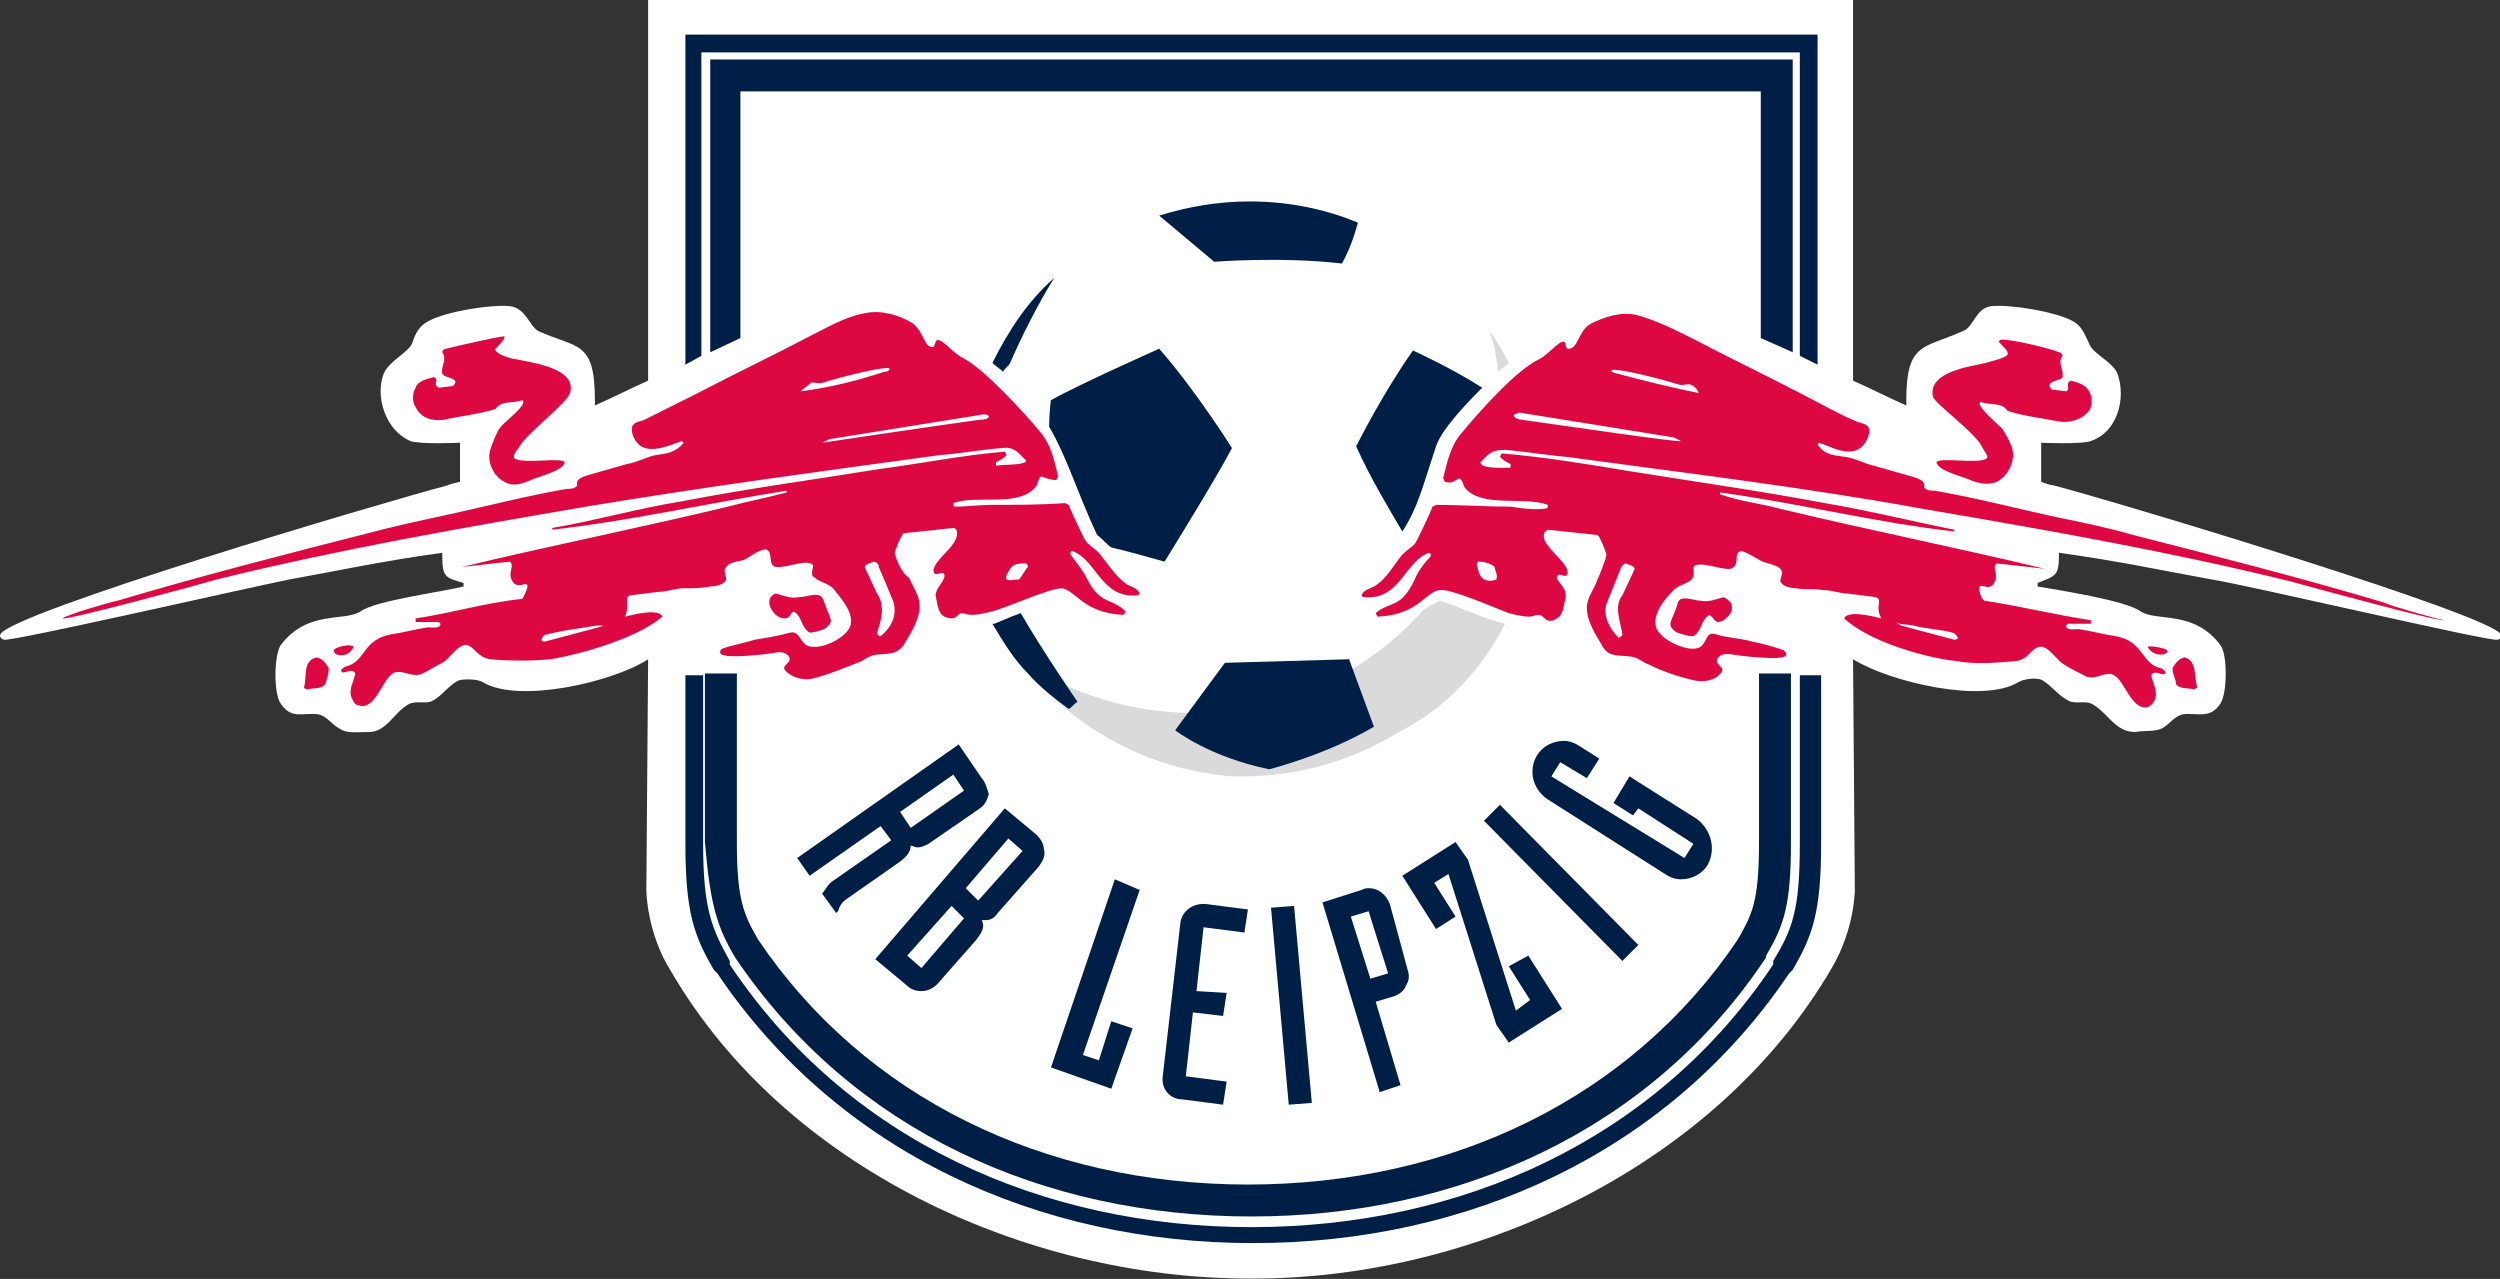
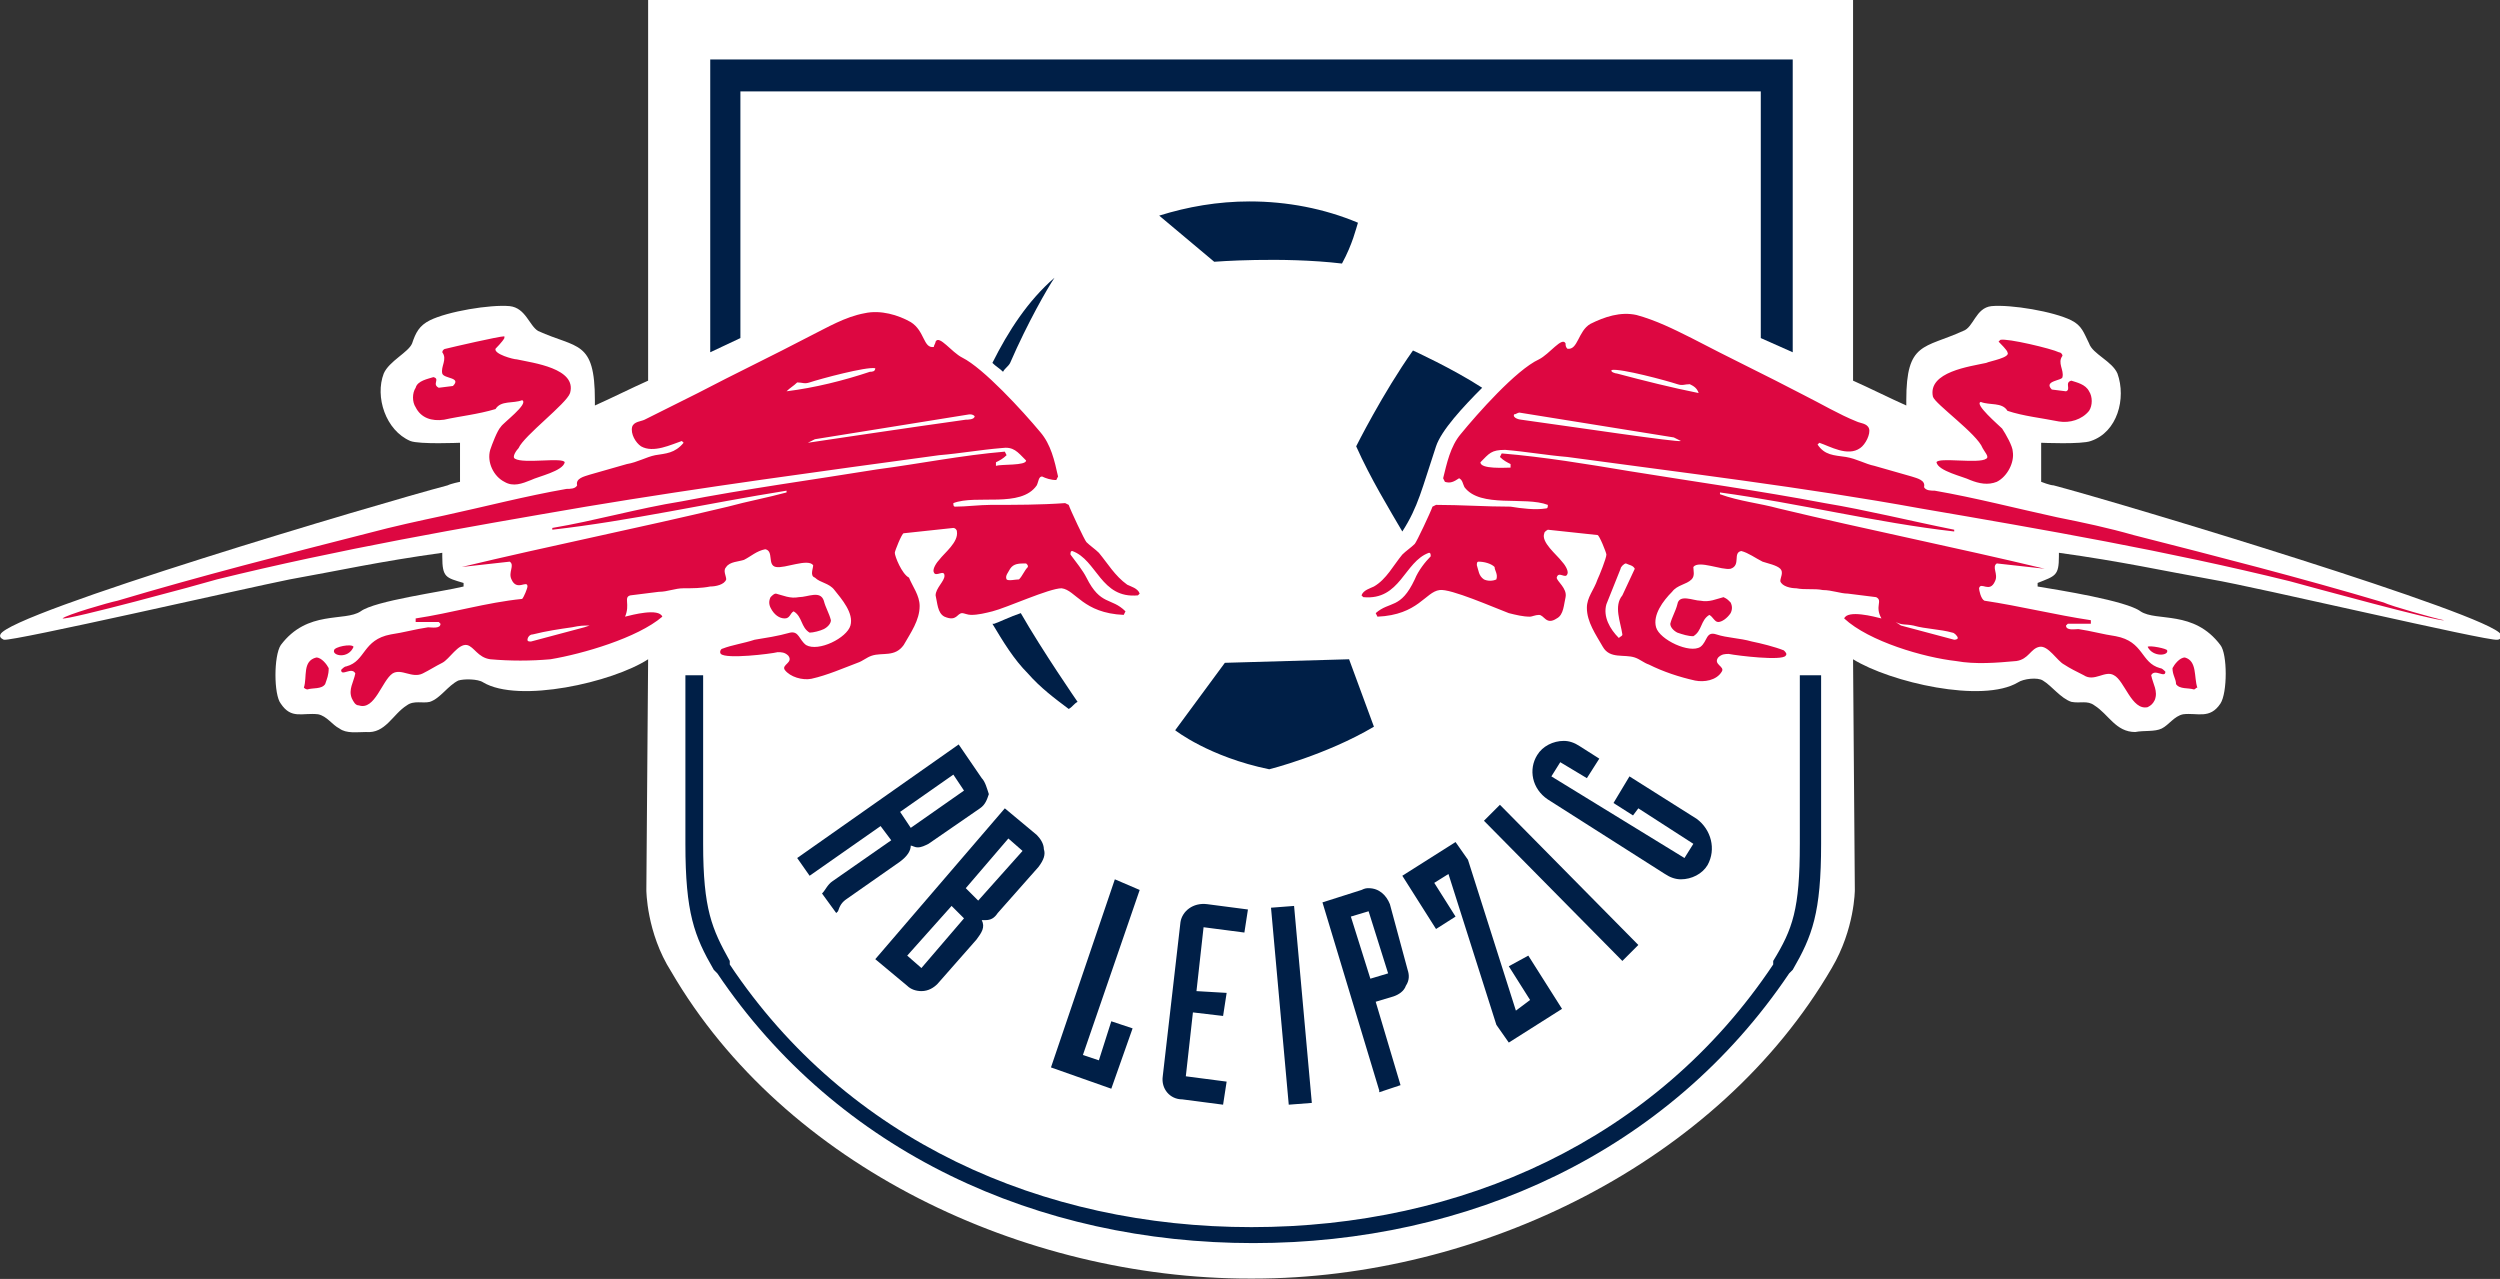
<svg xmlns="http://www.w3.org/2000/svg" version="1.1" id="svg2" viewBox="0 0 350 179.05">
  <rect x="0" y="0" width="350" height="179.05" fill="#333333" stroke="none" />
  <defs id="defs4">
    <clipPath clipPathUnits="userSpaceOnUse" id="clipPath3350">
      <path d="M 0,512 512,512 512,0 0,0 0,512 Z" id="path3352" />
    </clipPath>
  </defs>
  <g transform="translate(-149.251,-91.694)" id="layer1">
    <g id="g3344" transform="matrix(0.753,0,0,-0.753,131.566,373.902)">
      <g id="g3346">
        <g id="g3348" clip-path="url(#clipPath3350)">
          <g id="g3354" transform="translate(368.012,374.94)">
            <path d="m 0,0 0,-70.935 c 2.969,-1.32 6.929,-3.3 9.898,-4.619 l 0,0.989 c 0,10.888 3.299,9.568 10.558,12.868 1.979,0.66 2.309,4.289 5.279,4.619 3.629,0.33 11.547,-0.99 14.847,-2.64 1.979,-0.989 2.309,-2.309 3.299,-4.289 0.66,-1.979 4.289,-3.299 5.279,-5.609 1.65,-4.619 0,-10.887 -4.949,-12.537 -1.65,-0.66 -9.238,-0.33 -9.238,-0.33 l 0,-5.279 0,-1.979 c 0,0 1.649,-0.66 2.309,-0.66 12.538,-3.3 81.493,-24.085 83.143,-27.715 0.33,-0.989 -0.66,-0.989 -0.66,-0.989 -1.649,-0.33 -45.2,9.898 -53.119,11.217 -9.238,1.65 -16.496,3.3 -28.374,4.949 l 0,-0.66 c 0,-3.629 -0.66,-3.629 -3.959,-4.949 l 0,-0.659 c 3.959,-0.66 16.497,-2.64 19.136,-4.62 2.969,-1.979 9.898,0.33 14.847,-6.268 1.32,-1.65 1.32,-8.908 0,-10.888 -1.98,-2.969 -4.289,-1.65 -6.929,-1.98 -1.649,-0.33 -2.639,-1.979 -3.959,-2.639 -1.32,-0.66 -3.299,-0.33 -4.949,-0.66 -3.629,0 -4.949,3.299 -7.588,4.949 -1.32,0.99 -2.64,0.33 -4.289,0.66 -1.98,0.66 -3.63,2.969 -5.279,3.959 -0.99,0.66 -3.63,0.33 -4.619,-0.33 -6.599,-3.959 -23.755,0 -30.684,4.289 l 0.33,-42.891 c 0,0 0,-7.258 -4.289,-14.517 -21.116,-36.292 -65.657,-57.738 -107.558,-57.738 l -0.66,0 c -41.901,0 -86.442,20.786 -107.558,57.078 -4.619,7.259 -4.619,15.177 -4.619,15.177 l 0.33,42.891 c -6.599,-4.289 -24.085,-8.248 -30.684,-4.289 -0.989,0.66 -3.629,0.66 -4.619,0.33 -1.979,-0.99 -3.299,-3.299 -5.279,-3.959 -1.319,-0.33 -2.969,0.33 -4.289,-0.66 -2.639,-1.65 -3.959,-5.279 -7.588,-4.949 -1.65,0 -3.629,-0.33 -4.949,0.66 -1.32,0.66 -2.31,2.309 -3.959,2.639 -2.97,0.33 -4.949,-0.989 -6.929,1.98 -1.32,1.65 -1.32,8.908 0,10.888 4.949,6.598 11.878,4.289 14.847,6.268 2.64,1.98 15.177,3.63 19.136,4.62 l 0,0.659 c -3.299,0.99 -3.959,0.99 -3.959,4.949 l 0,0.66 c -11.878,-1.649 -19.136,-3.299 -28.374,-4.949 -8.248,-1.649 -51.47,-11.547 -53.119,-11.217 0,0 -0.99,0.329 -0.66,0.989 1.65,3.96 70.605,24.415 83.143,27.715 0.66,0.33 2.309,0.66 2.309,0.66 l 0,1.979 0,5.279 c 0,0 -7.588,-0.33 -9.238,0.33 -4.619,1.98 -6.598,8.248 -4.949,12.537 0.99,2.31 4.619,3.96 5.279,5.609 0.66,1.98 1.32,3.3 3.299,4.289 3.3,1.65 11.218,2.97 14.847,2.64 2.97,-0.33 3.63,-3.629 5.279,-4.619 7.259,-3.3 10.558,-1.65 10.558,-12.868 l 0,-0.989 c 2.97,1.319 6.929,3.299 9.898,4.619 L -224.024,0 0,0 Z" style="fill:#ffffff;fill-opacity:1;fill-rule:nonzero;stroke:none" id="path3356" />
          </g>
          <g id="g3358" transform="translate(304.005,195.127)">
            <path d="m 0,0 3.959,-6.269 -2.639,-1.979 -8.908,28.044 -2.31,3.299 -9.898,-6.268 6.269,-9.898 3.629,2.309 -3.959,6.269 2.639,1.649 8.909,-28.044 L 0,-14.187 9.898,-7.918 3.629,1.98 0,0 Z m 34.973,27.384 -12.538,7.919 -2.969,-4.949 3.629,-2.31 0.99,1.32 10.228,-6.599 -1.65,-2.639 -24.745,15.177 1.65,2.639 4.949,-2.969 2.31,3.629 -3.63,2.31 c -0.99,0.659 -1.979,0.989 -2.969,0.989 -1.98,0 -3.959,-0.989 -4.949,-2.639 -1.65,-2.64 -0.99,-6.269 1.98,-8.248 L 29.034,17.156 c 0.99,-0.659 1.98,-0.989 2.969,-0.989 1.98,0 3.96,0.989 4.949,2.639 1.65,2.97 0.66,6.599 -1.979,8.578 m -60.708,-29.694 -3.629,11.548 3.299,0.99 3.63,-11.548 -3.3,-0.99 z m 3.63,13.858 c -0.66,1.649 -1.98,2.969 -3.96,2.969 -0.33,0 -0.659,0 -1.319,-0.33 l -7.259,-2.309 10.558,-34.973 0,-0.33 3.959,1.32 -4.619,15.506 3.299,0.99 c 0.99,0.33 1.98,0.99 2.31,1.98 0.66,0.99 0.66,1.979 0.33,2.969 l -3.299,12.208 z M -1.65,30.024 -4.619,27.054 21.116,0.99 24.085,3.959 -1.65,30.024 Z m -59.387,-21.776 -3.3,-28.704 c -0.33,-2.309 1.32,-4.289 3.629,-4.289 l 7.589,-0.99 0.66,4.289 -7.589,0.99 1.32,11.878 5.609,-0.66 0.66,4.289 -5.609,0.33 1.32,11.878 7.588,-0.99 0.66,4.289 -7.588,0.99 c -2.64,0.33 -4.62,-1.32 -4.949,-3.3 m -12.208,7.919 -11.877,-34.973 11.217,-3.959 3.959,11.217 -3.959,1.32 -2.309,-7.258 -2.97,0.989 10.558,30.684 -4.619,1.98 z m 29.034,-5.279 3.299,-36.623 4.29,0.33 -3.3,36.623 -4.289,-0.33 z" style="fill:#001f47;fill-opacity:1;fill-rule:nonzero;stroke:none" id="path3360" />
          </g>
          <g id="g3362" transform="translate(160.155,196.777)">
-             <path d="m 0,0 0,0 c 21.776,-32.333 57.408,-48.17 96.01,-48.17 38.272,0 74.235,15.837 95.681,48.17 l 0,0.33 c 3.299,5.609 4.619,9.238 4.619,21.116 l 0,31.343 -5.939,0 0,-31.343 c 0,-11.218 -1.32,-13.528 -3.959,-18.147 -19.796,-29.364 -53.119,-45.53 -91.062,-45.53 -37.942,0 -71.265,16.166 -91.061,45.53 C 1.65,7.918 0.33,10.558 0.33,21.446 l 0,31.343 -5.939,0 0,-31.343 C -4.619,9.568 -3.299,5.609 0,0" style="fill:#001f47;fill-opacity:1;fill-rule:nonzero;stroke:none" id="path3364" />
-           </g>
+             </g>
          <g id="g3366" transform="translate(153.886,308.624)">
-             <path d="m 0,0 0,56.418 204.228,0 0,-56.418 3.299,-1.65 0,61.368 -210.496,0 0,-61.368 L 0,0 Z" style="fill:#001f47;fill-opacity:1;fill-rule:nonzero;stroke:none" id="path3368" />
-           </g>
+             </g>
          <g id="g3370" transform="translate(155.536,363.723)">
            <path d="m 0,0 0,-54.439 5.609,2.64 0,45.86 189.711,0 0,-45.86 5.939,-2.64 0,54.439 L 0,0 Z" style="fill:#001f47;fill-opacity:1;fill-rule:nonzero;stroke:none" id="path3372" />
          </g>
          <g id="g3374" transform="translate(358.114,249.236)">
            <path d="M 0,0 0,-31.344 C 0,-43.551 -1.32,-47.18 -4.949,-53.119 l 0,-0.33 0,-0.33 c -21.776,-32.663 -58.068,-48.83 -97,-48.83 -38.932,0 -75.225,16.167 -97,48.83 l 0,0.33 0,0.33 c -3.299,5.939 -4.949,9.568 -4.949,21.775 l 0,31.344 -3.299,0 0,-31.344 c 0,-12.867 1.649,-17.156 5.279,-23.425 l 0.329,-0.33 0.33,-0.33 c 22.436,-33.323 59.718,-50.149 99.64,-50.149 39.922,0 77.204,16.826 99.639,50.149 l 0.33,0.33 0.33,0.33 c 3.629,6.269 5.279,10.558 5.279,23.425 L 3.959,0 0,0 Z" style="fill:#001f47;fill-opacity:1;fill-rule:nonzero;stroke:none" id="path3376" />
          </g>
          <g id="g3378" transform="translate(255.835,337.328)">
            <path d="m 0,0 c 6.929,0 13.857,-1.32 20.126,-3.959 -0.33,-0.99 -0.99,-3.959 -2.97,-7.589 -11.217,1.32 -23.755,0.33 -23.755,0.33 l -10.228,8.579 C -11.548,-0.99 -5.939,0 0,0" style="fill:#001f47;fill-opacity:1;fill-rule:nonzero;stroke:none" id="path3380" />
          </g>
          <g id="g3382" transform="translate(303.345,258.804)">
-             <path d="m 0,0 c -4.289,0.99 -7.918,2.969 -12.207,4.289 -1.32,-0.66 -2.31,-1.32 -2.97,-1.65 -4.619,-5.278 -10.228,-9.568 -16.496,-12.867 -15.507,-8.248 -34.313,-8.248 -49.82,-1.32 -3.3,1.65 -6.599,3.3 -9.568,5.609 9.238,-12.537 23.755,-21.115 40.251,-22.435 l 1.65,0 0.33,0 c 10.558,0 20.456,2.969 29.034,8.248 C -11.218,-15.837 -4.619,-8.908 0,0 L 0.33,0 0,0 Z" style="fill:#dadada;fill-opacity:1;fill-rule:nonzero;stroke:none" id="path3384" />
-           </g>
+             </g>
          <g id="g3386" transform="translate(275.631,291.798)">
            <path d="m 0,0 c 2.639,-5.939 6.269,-11.878 8.578,-15.837 2.97,4.619 3.629,7.919 6.269,15.837 0.99,2.969 4.949,7.259 8.578,10.888 -5.609,3.629 -12.867,6.928 -12.867,6.928 C 4.949,9.898 0,0 0,0" style="fill:#001f47;fill-opacity:1;fill-rule:nonzero;stroke:none" id="path3388" />
          </g>
          <g id="g3390" transform="translate(219.542,323.141)">
            <path d="m 0,0 c -4.949,-4.289 -8.578,-9.898 -11.548,-15.837 0.66,-0.66 1.32,-0.99 1.98,-1.649 0.33,0.659 0.99,0.989 1.32,1.649 C -4.949,-8.248 -1.32,-1.98 0,0" style="fill:#001f47;fill-opacity:1;fill-rule:nonzero;stroke:none" id="path3392" />
          </g>
          <g id="g3394" transform="translate(252.536,291.468)">
-             <path d="m 0,0 c 0,0 -6.599,10.558 -13.527,18.476 0,0 -14.847,-6.598 -20.126,-9.568 0,0 -0.33,-1.979 -0.33,-4.949 3.299,-5.609 4.949,-11.547 8.908,-20.126 0.99,-0.66 1.65,-1.649 2.64,-2.309 2.969,-0.66 6.268,-1.65 9.898,-2.64 0,0 9.238,14.847 12.537,21.116" style="fill:#001f47;fill-opacity:1;fill-rule:nonzero;stroke:none" id="path3396" />
-           </g>
+             </g>
          <g id="g3398" transform="translate(251.216,251.546)">
            <path d="m 0,0 23.095,0.66 4.619,-12.538 c -8.908,-5.278 -19.466,-7.918 -19.466,-7.918 -11.217,2.31 -17.486,7.259 -17.486,7.259 L 0,0 Z" style="fill:#001f47;fill-opacity:1;fill-rule:nonzero;stroke:none" id="path3400" />
          </g>
          <g id="g3402" transform="translate(213.274,260.784)">
            <path d="m 0,0 c -1.98,-0.66 -3.959,-1.65 -4.949,-1.98 l -0.33,0 c 1.98,-3.299 3.959,-6.598 6.599,-9.238 2.309,-2.639 4.949,-4.619 7.588,-6.598 0.66,0.33 0.99,0.989 1.65,1.319 0,0 -6.599,9.568 -10.558,16.497" style="fill:#001f47;fill-opacity:1;fill-rule:nonzero;stroke:none" id="path3404" />
          </g>
          <g id="g3406" transform="translate(212.944,267.053)">
-             <path d="M 0,0 C -0.66,0 -1.98,-0.33 -2.31,0 -2.639,0.66 -1.98,1.32 -1.65,1.98 -0.99,2.969 0,2.969 1.32,2.969 1.65,2.639 1.65,2.639 1.65,2.31 0.99,1.65 0.66,0.66 0,0 m -25.735,-10.558 c -0.33,0 -0.66,0.33 -0.66,0.66 0.66,1.98 1.65,4.949 0,7.259 l -2.309,4.949 c 0.33,0.659 0.99,0.659 1.65,0.989 0.329,0 0.989,-0.33 0.989,-0.989 l 2.64,-6.269 c 0.99,-2.97 -0.66,-5.279 -2.31,-6.599 m -52.459,1.65 -9.898,-2.64 c -0.33,0 -0.66,0 -0.66,0.33 0,0.33 0.33,0.99 0.99,0.99 2.64,0.66 4.949,0.99 7.259,1.32 1.649,0.33 1.979,0.33 3.299,0.33 l -0.99,-0.33 z m 70.935,38.602 c -9.568,-1.32 -29.363,-4.289 -29.363,-4.289 l 1.319,0.66 28.704,4.619 c 0.33,0 0.66,0 0.99,-0.33 0,-0.66 -1.32,-0.66 -1.65,-0.66 m -33.323,5.279 c 0.66,0.66 1.32,0.99 1.98,1.649 0.99,0 1.32,-0.329 2.309,0 1.98,0.66 10.558,2.97 12.208,2.64 0,-0.66 -0.66,-0.66 -0.99,-0.66 -4.949,-1.65 -10.228,-2.969 -15.507,-3.629 M 20.126,-0.99 c -2.31,1.65 -3.629,3.959 -5.279,5.939 -0.66,0.66 -1.65,1.32 -2.31,1.98 -0.33,0.33 -2.969,5.938 -3.299,6.928 l -0.66,0.33 c -4.619,-0.33 -9.238,-0.33 -13.857,-0.33 -1.98,0 -4.619,-0.33 -6.599,-0.33 -0.329,0 -0.329,0.33 -0.329,0.66 4.289,1.65 12.537,-0.99 15.506,3.299 0.33,0.66 0.33,1.65 0.99,1.65 0.66,-0.33 1.65,-0.66 2.64,-0.66 l 0.329,0.66 c -0.659,2.969 -1.319,5.939 -3.299,8.248 -3.299,3.96 -10.558,11.878 -14.517,13.858 -1.979,0.989 -4.289,4.289 -4.949,2.969 0,-0.33 -0.33,-0.66 -0.33,-0.99 -1.979,-0.33 -1.649,2.97 -4.289,4.619 -2.309,1.32 -5.609,2.31 -8.578,1.65 -3.629,-0.66 -6.929,-2.64 -10.228,-4.289 -6.929,-3.63 -13.857,-6.929 -20.786,-10.558 -3.299,-1.65 -6.598,-3.299 -9.898,-4.949 -0.66,-0.33 -1.979,-0.33 -2.309,-1.32 -0.33,-1.32 0.66,-2.969 1.649,-3.629 2.31,-1.32 5.609,0.33 7.589,0.99 l 0.33,-0.33 c -1.65,-1.98 -3.299,-1.98 -5.279,-2.31 -1.65,-0.33 -3.299,-1.319 -5.279,-1.649 -2.31,-0.66 -4.619,-1.32 -6.929,-1.98 -0.989,-0.33 -2.639,-0.66 -2.309,-1.98 -0.33,-0.659 -1.32,-0.659 -1.98,-0.659 -7.588,-1.32 -15.177,-3.3 -22.765,-4.949 -4.619,-0.99 -9.238,-1.98 -14.187,-3.3 -15.507,-3.959 -31.014,-7.918 -46.52,-12.537 -1.65,-0.33 -9.569,-2.64 -10.228,-3.299 0.989,-0.33 25.404,6.268 28.704,7.258 22.765,5.609 45.53,9.568 68.626,13.527 21.775,3.629 43.881,6.599 65.656,9.568 3.959,0.33 7.589,0.99 11.548,1.32 2.309,0.33 2.969,-0.66 4.619,-2.31 0,-0.989 -4.619,-0.659 -5.609,-0.989 l 0,0.66 c 0.66,0.329 1.32,0.659 1.979,1.319 l -0.329,0.66 c -7.919,-0.66 -16.167,-2.309 -23.756,-3.299 -12.207,-1.98 -24.415,-3.629 -36.292,-5.939 -8.248,-1.32 -16.167,-3.629 -24.085,-4.949 l 0,-0.33 c 14.517,1.65 29.034,4.949 43.551,7.259 l 0,-0.33 c -3.629,-0.99 -7.259,-1.65 -10.888,-2.64 -16.496,-3.959 -32.993,-7.258 -49.49,-11.217 2.97,0.329 5.939,0.659 8.909,0.989 0.989,-0.659 -0.33,-1.979 0.329,-3.299 0.99,-2.309 2.97,0 2.97,-1.32 0,-0.33 -0.66,-1.979 -0.99,-2.309 -6.599,-0.66 -13.197,-2.64 -19.796,-3.629 l 0,-0.66 4.289,0 0.33,-0.33 c 0,-0.99 -1.649,-0.66 -2.309,-0.66 -2.31,-0.33 -4.619,-0.99 -6.929,-1.32 -5.279,-0.99 -4.619,-4.949 -8.248,-5.939 -0.33,0 -0.66,-0.33 -0.99,-0.659 0,-1.32 1.98,0.659 2.639,-0.66 -0.33,-1.65 -1.319,-2.97 -0.659,-4.619 0.329,-0.66 0.659,-1.32 1.319,-1.32 2.97,-0.99 4.289,4.619 6.269,5.939 1.65,0.99 3.629,-0.99 5.609,0 1.32,0.66 2.309,1.319 3.629,1.979 1.32,0.66 2.969,3.63 4.619,3.3 1.32,-0.33 1.98,-2.31 4.289,-2.64 3.63,-0.33 7.589,-0.33 11.218,0 5.939,0.99 16.167,3.959 20.786,7.919 -0.66,1.649 -5.609,0.329 -6.929,0 0.99,2.309 -0.33,3.629 0.99,3.959 l 5.279,0.66 c 1.649,0 2.969,0.659 4.619,0.659 1.65,0 3.299,0 4.949,0.33 0.99,0 2.639,0.33 2.969,1.32 0,0.66 -0.66,1.65 0,2.31 0.66,0.989 2.31,0.989 3.3,1.319 1.319,0.66 2.309,1.65 3.959,1.98 1.649,-0.33 0.33,-2.97 1.979,-3.299 1.65,-0.33 5.939,1.649 6.929,0.329 0,-0.659 -0.66,-1.979 0.33,-2.309 0.99,-0.99 2.639,-0.99 3.629,-2.31 1.32,-1.649 3.629,-4.289 2.969,-6.598 -0.659,-2.31 -5.938,-4.949 -8.248,-3.629 -1.32,0.989 -1.32,2.639 -2.969,2.309 -2.31,-0.66 -4.619,-0.99 -6.599,-1.32 -1.979,-0.659 -4.289,-0.989 -5.939,-1.649 -0.33,0 -0.66,-0.66 -0.33,-0.99 0.99,-0.99 9.239,0 10.558,0.33 0.66,0 1.32,0 1.98,-0.66 0.99,-1.32 -1.32,-1.65 -0.66,-2.639 0.99,-1.32 3.299,-1.98 4.949,-1.65 2.969,0.66 5.939,1.979 8.578,2.969 0.99,0.33 1.65,0.99 2.64,1.32 1.979,0.66 4.289,-0.33 5.938,1.98 1.32,2.309 2.97,4.619 2.97,7.258 0,1.98 -1.32,3.629 -1.98,5.279 -1.32,0.66 -2.639,3.959 -2.639,4.619 0,0.33 1.319,3.629 1.649,3.629 l 9.239,0.99 c 0.329,0 0.659,-0.33 0.659,-0.66 0.33,-1.979 -2.309,-3.959 -3.299,-5.279 -0.33,-0.33 -1.32,-1.649 -0.99,-2.309 0.33,-0.99 1.98,0.66 1.98,-0.66 0,-0.99 -1.65,-2.31 -1.65,-3.629 0.33,-1.32 0.33,-3.3 1.65,-3.959 2.309,-0.99 2.309,0.659 3.299,0.659 0.33,0 0.99,-0.33 1.65,-0.33 1.32,0 2.639,0.33 3.959,0.66 2.639,0.66 10.558,4.289 12.867,4.289 2.64,-0.33 3.96,-4.619 11.548,-4.949 l 0.33,0.66 c -2.64,2.64 -4.619,0.99 -7.259,6.269 -0.659,1.32 -1.979,2.969 -2.969,4.289 0,0.33 0,0.66 0.33,0.66 4.619,-1.65 5.279,-8.908 12.207,-8.248 l 0.33,0.33 c -0.33,0.989 -1.649,1.319 -2.309,1.649 m -63.677,-6.268 c 0.99,0 0.99,0.989 1.65,1.319 1.649,-0.99 1.319,-2.969 2.969,-3.959 0.66,0 1.98,0.33 2.639,0.66 0.66,0.33 1.32,0.99 1.32,1.65 -0.33,1.319 -0.99,2.309 -1.32,3.629 -0.659,1.979 -2.969,0.66 -4.619,0.66 -1.649,-0.33 -2.969,0.33 -4.289,0.66 -0.33,0 -0.66,-0.33 -0.989,-0.66 -0.33,-0.66 -0.33,-1.32 0,-1.98 0.659,-1.32 1.649,-1.979 2.639,-1.979 m 169.915,41.901 c -4.949,0.99 -10.228,2.309 -15.177,3.629 -0.33,0 -1.32,0.33 -0.99,0.66 1.65,0.33 10.228,-1.98 12.208,-2.639 0.99,-0.33 1.32,0 2.309,0 0.66,-0.33 1.32,-0.66 1.65,-1.65 M 93.371,29.694 c -0.33,0 -1.65,0.33 -1.32,0.99 0.33,0 0.66,0.33 0.99,0.33 l 28.704,-4.619 1.32,-0.66 c -0.33,-0.33 -20.126,2.639 -29.694,3.959 M 111.847,1.98 c 0,0.33 0.66,0.989 0.99,0.989 0.66,-0.33 1.32,-0.33 1.649,-0.989 l -2.309,-4.949 c -1.65,-1.98 -0.33,-4.949 0,-7.259 0,-0.33 -0.33,-0.33 -0.66,-0.66 -1.65,1.65 -2.969,3.959 -2.309,6.269 l 2.639,6.599 z m 54.439,-10.558 c 2.309,-0.66 4.949,-0.66 7.258,-1.32 0.33,0 0.99,-0.66 0.99,-0.99 0,-0.33 -0.66,-0.33 -0.66,-0.33 l -9.898,2.64 -0.99,0.66 c 1.32,-0.66 1.65,-0.33 3.3,-0.66 M 88.752,0 c -0.66,-0.33 -1.65,-0.33 -2.31,0 -0.99,0.66 -0.99,1.65 -1.32,2.639 0,0.33 0,0.66 0.33,0.66 0.99,0 2.31,-0.33 2.97,-0.989 0,-0.66 0.66,-1.32 0.33,-2.31 m 164.966,-4.289 c -15.507,4.619 -31.014,8.578 -46.521,12.537 -4.619,1.32 -9.238,2.31 -14.187,3.3 -7.588,1.649 -15.177,3.629 -22.765,4.949 -0.66,0 -1.65,0 -1.98,0.659 0.33,1.32 -1.319,1.65 -2.309,1.98 -2.31,0.66 -4.619,1.32 -6.929,1.98 -1.649,0.33 -3.299,1.319 -5.279,1.649 -2.309,0.33 -3.959,0.33 -5.279,2.31 l 0.33,0.33 c 1.98,-0.66 5.279,-2.64 7.589,-0.99 0.99,0.66 1.979,2.639 1.649,3.629 -0.329,0.99 -1.649,0.99 -2.309,1.32 -3.299,1.32 -6.599,3.299 -9.898,4.949 -6.929,3.629 -13.857,6.929 -20.786,10.558 -3.299,1.649 -6.598,3.299 -10.228,4.289 -2.969,0.66 -5.938,-0.33 -8.578,-1.65 -2.309,-1.32 -2.309,-4.949 -4.289,-4.619 -0.33,0.33 -0.33,0.66 -0.33,0.99 -0.66,1.32 -2.969,-1.98 -4.949,-2.969 C 92.381,38.932 85.122,30.684 82.153,27.054 80.174,24.745 79.514,21.446 78.854,18.806 l 0.33,-0.66 c 0.99,-0.33 1.649,0 2.639,0.66 0.66,-0.33 0.66,-0.99 0.99,-1.65 2.969,-3.959 11.218,-1.649 15.507,-3.299 0,-0.33 0,-0.66 -0.33,-0.66 -1.98,-0.33 -4.619,0 -6.599,0.33 -4.619,0 -9.238,0.33 -13.857,0.33 l -0.66,-0.33 c -0.33,-0.99 -2.969,-6.598 -3.299,-6.928 -0.66,-0.66 -1.65,-1.32 -2.31,-1.98 C 69.616,2.639 68.296,0 65.986,-1.32 65.327,-1.65 64.007,-1.98 63.677,-2.969 l 0.33,-0.33 c 6.928,-0.66 7.588,6.598 12.207,8.248 0.33,0 0.33,-0.33 0.33,-0.66 C 75.554,3.299 74.235,1.65 73.575,0 70.935,-5.609 68.956,-3.959 66.316,-6.269 l 0.33,-0.66 c 7.589,0.33 8.908,4.619 11.548,4.949 1.98,0.33 10.228,-3.299 12.867,-4.289 1.32,-0.33 2.64,-0.66 3.959,-0.66 0.33,0 0.99,0.33 1.65,0.33 0.99,0 1.32,-1.979 3.299,-0.66 1.32,0.66 1.32,2.64 1.65,3.96 0.33,1.649 -1.65,2.969 -1.65,3.629 0.33,1.32 1.65,-0.33 1.98,0.66 0.33,0.66 -0.66,1.979 -0.99,2.309 -0.99,1.32 -3.959,3.63 -3.299,5.279 0,0.33 0.66,0.66 0.66,0.66 l 9.238,-0.99 c 0.33,0 1.65,-3.299 1.65,-3.629 0,-0.66 -1.32,-3.959 -1.65,-4.619 -0.66,-1.98 -1.98,-3.299 -1.98,-5.279 0,-2.639 1.65,-4.949 2.97,-7.258 1.319,-2.31 3.959,-1.32 5.938,-1.98 0.99,-0.33 1.65,-0.99 2.64,-1.32 2.639,-1.32 5.609,-2.309 8.578,-2.969 1.65,-0.33 3.959,0 4.949,1.649 0.66,0.99 -1.65,1.32 -0.66,2.64 0.66,0.66 1.32,0.66 1.98,0.66 1.65,-0.33 9.898,-1.32 10.558,-0.33 0.33,0.33 0,0.66 -0.33,0.99 -1.65,0.66 -4.289,1.319 -5.939,1.649 -2.31,0.66 -4.619,0.66 -6.599,1.32 -1.979,0.66 -1.649,-1.32 -2.969,-2.309 -1.98,-1.32 -7.589,1.319 -8.248,3.629 -0.66,2.309 1.319,4.949 2.969,6.598 0.99,1.32 2.639,1.32 3.629,2.31 0.66,0.66 0.33,1.65 0.33,2.309 0.99,1.32 5.279,-0.659 6.929,-0.329 1.979,0.659 0.33,2.969 1.979,3.299 1.32,-0.33 2.64,-1.32 3.96,-1.98 0.989,-0.33 2.639,-0.66 3.299,-1.319 0.66,-0.66 0,-1.65 0,-2.31 0.33,-0.99 1.979,-1.32 2.969,-1.32 1.65,-0.33 3.3,0 4.949,-0.33 1.65,0 3.3,-0.659 4.619,-0.659 l 5.279,-0.66 c 1.32,-0.66 -0.33,-1.65 0.99,-3.96 -1.32,0.33 -6.269,1.65 -6.929,0 4.619,-4.289 14.847,-7.258 20.786,-7.918 3.629,-0.66 7.589,-0.33 11.218,0 2.309,0.33 2.639,2.31 4.289,2.64 1.65,0.33 3.299,-2.64 4.619,-3.3 0.99,-0.66 2.31,-1.319 3.629,-1.979 1.98,-1.32 3.959,0.989 5.609,0 1.98,-0.99 3.299,-6.599 6.269,-5.939 0.66,0.33 0.99,0.66 1.32,1.32 0.659,1.649 -0.33,2.969 -0.66,4.619 0.66,1.319 2.639,-0.66 2.639,0.66 -0.33,0.329 -0.66,0.659 -0.99,0.659 -3.629,0.99 -2.969,4.949 -8.248,5.939 -2.309,0.33 -4.619,0.99 -6.929,1.32 -0.659,0 -2.309,-0.33 -2.309,0.66 l 0.33,0.33 4.289,0 0,0.66 c -6.599,0.989 -13.197,2.639 -19.796,3.629 -0.66,0.33 -0.99,1.979 -0.99,2.309 0.33,1.32 1.98,-0.989 2.97,1.32 0.66,1.32 -0.66,2.64 0.33,3.299 2.969,-0.33 5.938,-0.659 8.908,-0.989 -16.497,3.959 -32.993,7.258 -49.49,11.217 -3.629,0.99 -7.259,1.32 -10.888,2.64 l 0,0.33 c 14.517,-1.98 29.034,-5.609 43.551,-7.259 l 0,0.33 c -8.248,1.65 -16.166,3.629 -24.085,4.949 -12.207,2.31 -24.085,3.959 -36.292,5.939 -7.919,1.32 -15.837,2.639 -23.755,3.299 l -0.33,-0.66 c 0.659,-0.66 1.319,-0.99 1.979,-1.319 l 0,-0.66 c -0.99,0 -5.609,-0.33 -5.609,0.989 1.65,1.65 1.98,2.31 4.619,2.31 3.96,-0.33 7.589,-0.99 11.548,-1.32 21.776,-2.969 43.881,-5.609 65.657,-9.568 23.095,-3.959 45.86,-7.918 68.625,-13.527 3.63,-0.99 27.715,-7.588 28.704,-7.259 -1.649,0.331 -9.898,2.64 -11.217,3.3 m -36.953,-10.228 c -0.989,0 -1.979,-1.32 -2.309,-1.98 0,-1.319 0.66,-1.979 0.66,-2.969 0.66,-0.99 2.309,-0.66 3.299,-0.99 0.33,0 0.33,0.33 0.66,0.33 -0.66,1.98 0,4.949 -2.31,5.609 m -6.928,1.98 c 0.99,-1.98 3.959,-1.65 3.629,-0.66 0,0.33 -3.299,0.99 -3.629,0.66 m -333.562,0 c -0.329,0.659 -3.629,0 -3.629,-0.66 -0.33,-0.99 2.64,-1.65 3.629,0.66 m 16.827,42.231 c 2.969,0.66 6.269,0.99 9.568,1.979 0.99,1.65 3.299,0.99 4.949,1.65 1.32,-0.66 -3.629,-4.289 -3.959,-4.949 -0.66,-0.66 -1.65,-3.299 -1.98,-4.289 -0.66,-2.309 0.66,-4.949 2.64,-5.939 1.649,-0.99 3.299,-0.33 4.949,0.33 1.319,0.66 5.938,1.65 6.268,3.3 -0.33,0.989 -7.588,-0.33 -9.238,0.659 -0.66,0.33 0.33,1.65 0.66,1.98 0.99,2.309 8.908,8.248 9.568,10.228 1.32,4.619 -6.928,5.609 -9.898,6.269 -0.66,0 -4.289,0.989 -3.959,1.979 0,0 1.32,1.32 1.65,1.98 l 0,0.33 c -0.99,0 -9.568,-1.98 -10.888,-2.31 -0.33,0 -0.66,-0.33 -0.66,-0.66 0.99,-1.319 -0.33,-2.639 0,-3.959 0.33,-0.99 3.629,-0.66 1.98,-2.309 l -2.64,-0.33 c -1.32,0.66 0.33,1.649 -0.99,1.979 -0.989,-0.33 -2.969,-0.66 -3.299,-1.979 -0.66,-0.99 -0.66,-2.64 0,-3.63 0.99,-1.979 2.969,-2.639 5.279,-2.309 m 286.051,-5.279 c 0.33,-0.66 1.32,-1.65 0.66,-1.98 -1.32,-0.989 -8.908,0.33 -9.238,-0.659 0.33,-1.65 4.949,-2.64 6.269,-3.3 1.649,-0.66 3.299,-0.99 4.949,-0.33 1.979,0.99 3.299,3.63 2.969,5.609 0,0.99 -1.32,3.299 -1.98,4.289 -0.659,0.66 -5.279,4.619 -3.959,4.949 1.65,-0.66 3.959,0 4.949,-1.649 2.97,-0.99 6.269,-1.32 9.568,-1.98 1.98,-0.33 4.289,0.33 5.609,1.98 0.66,0.989 0.66,2.639 0,3.629 -0.66,1.32 -2.309,1.649 -3.299,1.979 -1.32,-0.33 0,-1.649 -0.99,-1.979 l -2.64,0.33 c -1.649,1.649 1.98,1.649 1.98,2.309 0.33,1.32 -0.99,2.64 0,3.959 0,0.33 -0.33,0.66 -0.66,0.66 -1.32,0.66 -9.568,2.64 -10.888,2.31 l -0.33,-0.33 c 0.33,-0.33 1.65,-1.65 1.65,-1.98 0.66,-0.989 -3.299,-1.649 -3.959,-1.979 -2.969,-0.66 -10.888,-1.65 -9.898,-6.269 0.33,-1.32 8.248,-6.929 9.238,-9.568 m -48.17,-27.714 c -1.32,-0.33 -2.639,-0.99 -4.289,-0.66 -1.32,0 -3.959,1.32 -4.289,-0.66 -0.33,-1.32 -0.99,-2.31 -1.32,-3.629 0,-0.66 0.66,-1.32 1.32,-1.65 0.99,-0.33 1.979,-0.66 2.969,-0.66 1.65,0.99 1.32,2.97 2.97,3.959 0.659,-0.33 0.989,-1.319 1.649,-1.319 0.66,0 1.65,0.66 2.31,1.649 0.33,0.66 0.33,1.32 0,1.98 -0.66,0.66 -0.66,0.66 -1.32,0.99 m -261.636,-11.218 c -2.64,-0.66 -1.65,-3.629 -2.31,-5.609 0,0 0.33,-0.33 0.66,-0.33 0.99,0.33 2.64,0 3.3,0.99 0.329,0.99 0.659,1.65 0.659,2.969 -0.33,0.66 -1.319,1.98 -2.309,1.98" style="fill:#dd0741;fill-opacity:1;fill-rule:nonzero;stroke:none" id="path3408" />
+             <path d="M 0,0 C -0.66,0 -1.98,-0.33 -2.31,0 -2.639,0.66 -1.98,1.32 -1.65,1.98 -0.99,2.969 0,2.969 1.32,2.969 1.65,2.639 1.65,2.639 1.65,2.31 0.99,1.65 0.66,0.66 0,0 m -25.735,-10.558 c -0.33,0 -0.66,0.33 -0.66,0.66 0.66,1.98 1.65,4.949 0,7.259 l -2.309,4.949 l 2.64,-6.269 c 0.99,-2.97 -0.66,-5.279 -2.31,-6.599 m -52.459,1.65 -9.898,-2.64 c -0.33,0 -0.66,0 -0.66,0.33 0,0.33 0.33,0.99 0.99,0.99 2.64,0.66 4.949,0.99 7.259,1.32 1.649,0.33 1.979,0.33 3.299,0.33 l -0.99,-0.33 z m 70.935,38.602 c -9.568,-1.32 -29.363,-4.289 -29.363,-4.289 l 1.319,0.66 28.704,4.619 c 0.33,0 0.66,0 0.99,-0.33 0,-0.66 -1.32,-0.66 -1.65,-0.66 m -33.323,5.279 c 0.66,0.66 1.32,0.99 1.98,1.649 0.99,0 1.32,-0.329 2.309,0 1.98,0.66 10.558,2.97 12.208,2.64 0,-0.66 -0.66,-0.66 -0.99,-0.66 -4.949,-1.65 -10.228,-2.969 -15.507,-3.629 M 20.126,-0.99 c -2.31,1.65 -3.629,3.959 -5.279,5.939 -0.66,0.66 -1.65,1.32 -2.31,1.98 -0.33,0.33 -2.969,5.938 -3.299,6.928 l -0.66,0.33 c -4.619,-0.33 -9.238,-0.33 -13.857,-0.33 -1.98,0 -4.619,-0.33 -6.599,-0.33 -0.329,0 -0.329,0.33 -0.329,0.66 4.289,1.65 12.537,-0.99 15.506,3.299 0.33,0.66 0.33,1.65 0.99,1.65 0.66,-0.33 1.65,-0.66 2.64,-0.66 l 0.329,0.66 c -0.659,2.969 -1.319,5.939 -3.299,8.248 -3.299,3.96 -10.558,11.878 -14.517,13.858 -1.979,0.989 -4.289,4.289 -4.949,2.969 0,-0.33 -0.33,-0.66 -0.33,-0.99 -1.979,-0.33 -1.649,2.97 -4.289,4.619 -2.309,1.32 -5.609,2.31 -8.578,1.65 -3.629,-0.66 -6.929,-2.64 -10.228,-4.289 -6.929,-3.63 -13.857,-6.929 -20.786,-10.558 -3.299,-1.65 -6.598,-3.299 -9.898,-4.949 -0.66,-0.33 -1.979,-0.33 -2.309,-1.32 -0.33,-1.32 0.66,-2.969 1.649,-3.629 2.31,-1.32 5.609,0.33 7.589,0.99 l 0.33,-0.33 c -1.65,-1.98 -3.299,-1.98 -5.279,-2.31 -1.65,-0.33 -3.299,-1.319 -5.279,-1.649 -2.31,-0.66 -4.619,-1.32 -6.929,-1.98 -0.989,-0.33 -2.639,-0.66 -2.309,-1.98 -0.33,-0.659 -1.32,-0.659 -1.98,-0.659 -7.588,-1.32 -15.177,-3.3 -22.765,-4.949 -4.619,-0.99 -9.238,-1.98 -14.187,-3.3 -15.507,-3.959 -31.014,-7.918 -46.52,-12.537 -1.65,-0.33 -9.569,-2.64 -10.228,-3.299 0.989,-0.33 25.404,6.268 28.704,7.258 22.765,5.609 45.53,9.568 68.626,13.527 21.775,3.629 43.881,6.599 65.656,9.568 3.959,0.33 7.589,0.99 11.548,1.32 2.309,0.33 2.969,-0.66 4.619,-2.31 0,-0.989 -4.619,-0.659 -5.609,-0.989 l 0,0.66 c 0.66,0.329 1.32,0.659 1.979,1.319 l -0.329,0.66 c -7.919,-0.66 -16.167,-2.309 -23.756,-3.299 -12.207,-1.98 -24.415,-3.629 -36.292,-5.939 -8.248,-1.32 -16.167,-3.629 -24.085,-4.949 l 0,-0.33 c 14.517,1.65 29.034,4.949 43.551,7.259 l 0,-0.33 c -3.629,-0.99 -7.259,-1.65 -10.888,-2.64 -16.496,-3.959 -32.993,-7.258 -49.49,-11.217 2.97,0.329 5.939,0.659 8.909,0.989 0.989,-0.659 -0.33,-1.979 0.329,-3.299 0.99,-2.309 2.97,0 2.97,-1.32 0,-0.33 -0.66,-1.979 -0.99,-2.309 -6.599,-0.66 -13.197,-2.64 -19.796,-3.629 l 0,-0.66 4.289,0 0.33,-0.33 c 0,-0.99 -1.649,-0.66 -2.309,-0.66 -2.31,-0.33 -4.619,-0.99 -6.929,-1.32 -5.279,-0.99 -4.619,-4.949 -8.248,-5.939 -0.33,0 -0.66,-0.33 -0.99,-0.659 0,-1.32 1.98,0.659 2.639,-0.66 -0.33,-1.65 -1.319,-2.97 -0.659,-4.619 0.329,-0.66 0.659,-1.32 1.319,-1.32 2.97,-0.99 4.289,4.619 6.269,5.939 1.65,0.99 3.629,-0.99 5.609,0 1.32,0.66 2.309,1.319 3.629,1.979 1.32,0.66 2.969,3.63 4.619,3.3 1.32,-0.33 1.98,-2.31 4.289,-2.64 3.63,-0.33 7.589,-0.33 11.218,0 5.939,0.99 16.167,3.959 20.786,7.919 -0.66,1.649 -5.609,0.329 -6.929,0 0.99,2.309 -0.33,3.629 0.99,3.959 l 5.279,0.66 c 1.649,0 2.969,0.659 4.619,0.659 1.65,0 3.299,0 4.949,0.33 0.99,0 2.639,0.33 2.969,1.32 0,0.66 -0.66,1.65 0,2.31 0.66,0.989 2.31,0.989 3.3,1.319 1.319,0.66 2.309,1.65 3.959,1.98 1.649,-0.33 0.33,-2.97 1.979,-3.299 1.65,-0.33 5.939,1.649 6.929,0.329 0,-0.659 -0.66,-1.979 0.33,-2.309 0.99,-0.99 2.639,-0.99 3.629,-2.31 1.32,-1.649 3.629,-4.289 2.969,-6.598 -0.659,-2.31 -5.938,-4.949 -8.248,-3.629 -1.32,0.989 -1.32,2.639 -2.969,2.309 -2.31,-0.66 -4.619,-0.99 -6.599,-1.32 -1.979,-0.659 -4.289,-0.989 -5.939,-1.649 -0.33,0 -0.66,-0.66 -0.33,-0.99 0.99,-0.99 9.239,0 10.558,0.33 0.66,0 1.32,0 1.98,-0.66 0.99,-1.32 -1.32,-1.65 -0.66,-2.639 0.99,-1.32 3.299,-1.98 4.949,-1.65 2.969,0.66 5.939,1.979 8.578,2.969 0.99,0.33 1.65,0.99 2.64,1.32 1.979,0.66 4.289,-0.33 5.938,1.98 1.32,2.309 2.97,4.619 2.97,7.258 0,1.98 -1.32,3.629 -1.98,5.279 -1.32,0.66 -2.639,3.959 -2.639,4.619 0,0.33 1.319,3.629 1.649,3.629 l 9.239,0.99 c 0.329,0 0.659,-0.33 0.659,-0.66 0.33,-1.979 -2.309,-3.959 -3.299,-5.279 -0.33,-0.33 -1.32,-1.649 -0.99,-2.309 0.33,-0.99 1.98,0.66 1.98,-0.66 0,-0.99 -1.65,-2.31 -1.65,-3.629 0.33,-1.32 0.33,-3.3 1.65,-3.959 2.309,-0.99 2.309,0.659 3.299,0.659 0.33,0 0.99,-0.33 1.65,-0.33 1.32,0 2.639,0.33 3.959,0.66 2.639,0.66 10.558,4.289 12.867,4.289 2.64,-0.33 3.96,-4.619 11.548,-4.949 l 0.33,0.66 c -2.64,2.64 -4.619,0.99 -7.259,6.269 -0.659,1.32 -1.979,2.969 -2.969,4.289 0,0.33 0,0.66 0.33,0.66 4.619,-1.65 5.279,-8.908 12.207,-8.248 l 0.33,0.33 c -0.33,0.989 -1.649,1.319 -2.309,1.649 m -63.677,-6.268 c 0.99,0 0.99,0.989 1.65,1.319 1.649,-0.99 1.319,-2.969 2.969,-3.959 0.66,0 1.98,0.33 2.639,0.66 0.66,0.33 1.32,0.99 1.32,1.65 -0.33,1.319 -0.99,2.309 -1.32,3.629 -0.659,1.979 -2.969,0.66 -4.619,0.66 -1.649,-0.33 -2.969,0.33 -4.289,0.66 -0.33,0 -0.66,-0.33 -0.989,-0.66 -0.33,-0.66 -0.33,-1.32 0,-1.98 0.659,-1.32 1.649,-1.979 2.639,-1.979 m 169.915,41.901 c -4.949,0.99 -10.228,2.309 -15.177,3.629 -0.33,0 -1.32,0.33 -0.99,0.66 1.65,0.33 10.228,-1.98 12.208,-2.639 0.99,-0.33 1.32,0 2.309,0 0.66,-0.33 1.32,-0.66 1.65,-1.65 M 93.371,29.694 c -0.33,0 -1.65,0.33 -1.32,0.99 0.33,0 0.66,0.33 0.99,0.33 l 28.704,-4.619 1.32,-0.66 c -0.33,-0.33 -20.126,2.639 -29.694,3.959 M 111.847,1.98 c 0,0.33 0.66,0.989 0.99,0.989 0.66,-0.33 1.32,-0.33 1.649,-0.989 l -2.309,-4.949 c -1.65,-1.98 -0.33,-4.949 0,-7.259 0,-0.33 -0.33,-0.33 -0.66,-0.66 -1.65,1.65 -2.969,3.959 -2.309,6.269 l 2.639,6.599 z m 54.439,-10.558 c 2.309,-0.66 4.949,-0.66 7.258,-1.32 0.33,0 0.99,-0.66 0.99,-0.99 0,-0.33 -0.66,-0.33 -0.66,-0.33 l -9.898,2.64 -0.99,0.66 c 1.32,-0.66 1.65,-0.33 3.3,-0.66 M 88.752,0 c -0.66,-0.33 -1.65,-0.33 -2.31,0 -0.99,0.66 -0.99,1.65 -1.32,2.639 0,0.33 0,0.66 0.33,0.66 0.99,0 2.31,-0.33 2.97,-0.989 0,-0.66 0.66,-1.32 0.33,-2.31 m 164.966,-4.289 c -15.507,4.619 -31.014,8.578 -46.521,12.537 -4.619,1.32 -9.238,2.31 -14.187,3.3 -7.588,1.649 -15.177,3.629 -22.765,4.949 -0.66,0 -1.65,0 -1.98,0.659 0.33,1.32 -1.319,1.65 -2.309,1.98 -2.31,0.66 -4.619,1.32 -6.929,1.98 -1.649,0.33 -3.299,1.319 -5.279,1.649 -2.309,0.33 -3.959,0.33 -5.279,2.31 l 0.33,0.33 c 1.98,-0.66 5.279,-2.64 7.589,-0.99 0.99,0.66 1.979,2.639 1.649,3.629 -0.329,0.99 -1.649,0.99 -2.309,1.32 -3.299,1.32 -6.599,3.299 -9.898,4.949 -6.929,3.629 -13.857,6.929 -20.786,10.558 -3.299,1.649 -6.598,3.299 -10.228,4.289 -2.969,0.66 -5.938,-0.33 -8.578,-1.65 -2.309,-1.32 -2.309,-4.949 -4.289,-4.619 -0.33,0.33 -0.33,0.66 -0.33,0.99 -0.66,1.32 -2.969,-1.98 -4.949,-2.969 C 92.381,38.932 85.122,30.684 82.153,27.054 80.174,24.745 79.514,21.446 78.854,18.806 l 0.33,-0.66 c 0.99,-0.33 1.649,0 2.639,0.66 0.66,-0.33 0.66,-0.99 0.99,-1.65 2.969,-3.959 11.218,-1.649 15.507,-3.299 0,-0.33 0,-0.66 -0.33,-0.66 -1.98,-0.33 -4.619,0 -6.599,0.33 -4.619,0 -9.238,0.33 -13.857,0.33 l -0.66,-0.33 c -0.33,-0.99 -2.969,-6.598 -3.299,-6.928 -0.66,-0.66 -1.65,-1.32 -2.31,-1.98 C 69.616,2.639 68.296,0 65.986,-1.32 65.327,-1.65 64.007,-1.98 63.677,-2.969 l 0.33,-0.33 c 6.928,-0.66 7.588,6.598 12.207,8.248 0.33,0 0.33,-0.33 0.33,-0.66 C 75.554,3.299 74.235,1.65 73.575,0 70.935,-5.609 68.956,-3.959 66.316,-6.269 l 0.33,-0.66 c 7.589,0.33 8.908,4.619 11.548,4.949 1.98,0.33 10.228,-3.299 12.867,-4.289 1.32,-0.33 2.64,-0.66 3.959,-0.66 0.33,0 0.99,0.33 1.65,0.33 0.99,0 1.32,-1.979 3.299,-0.66 1.32,0.66 1.32,2.64 1.65,3.96 0.33,1.649 -1.65,2.969 -1.65,3.629 0.33,1.32 1.65,-0.33 1.98,0.66 0.33,0.66 -0.66,1.979 -0.99,2.309 -0.99,1.32 -3.959,3.63 -3.299,5.279 0,0.33 0.66,0.66 0.66,0.66 l 9.238,-0.99 c 0.33,0 1.65,-3.299 1.65,-3.629 0,-0.66 -1.32,-3.959 -1.65,-4.619 -0.66,-1.98 -1.98,-3.299 -1.98,-5.279 0,-2.639 1.65,-4.949 2.97,-7.258 1.319,-2.31 3.959,-1.32 5.938,-1.98 0.99,-0.33 1.65,-0.99 2.64,-1.32 2.639,-1.32 5.609,-2.309 8.578,-2.969 1.65,-0.33 3.959,0 4.949,1.649 0.66,0.99 -1.65,1.32 -0.66,2.64 0.66,0.66 1.32,0.66 1.98,0.66 1.65,-0.33 9.898,-1.32 10.558,-0.33 0.33,0.33 0,0.66 -0.33,0.99 -1.65,0.66 -4.289,1.319 -5.939,1.649 -2.31,0.66 -4.619,0.66 -6.599,1.32 -1.979,0.66 -1.649,-1.32 -2.969,-2.309 -1.98,-1.32 -7.589,1.319 -8.248,3.629 -0.66,2.309 1.319,4.949 2.969,6.598 0.99,1.32 2.639,1.32 3.629,2.31 0.66,0.66 0.33,1.65 0.33,2.309 0.99,1.32 5.279,-0.659 6.929,-0.329 1.979,0.659 0.33,2.969 1.979,3.299 1.32,-0.33 2.64,-1.32 3.96,-1.98 0.989,-0.33 2.639,-0.66 3.299,-1.319 0.66,-0.66 0,-1.65 0,-2.31 0.33,-0.99 1.979,-1.32 2.969,-1.32 1.65,-0.33 3.3,0 4.949,-0.33 1.65,0 3.3,-0.659 4.619,-0.659 l 5.279,-0.66 c 1.32,-0.66 -0.33,-1.65 0.99,-3.96 -1.32,0.33 -6.269,1.65 -6.929,0 4.619,-4.289 14.847,-7.258 20.786,-7.918 3.629,-0.66 7.589,-0.33 11.218,0 2.309,0.33 2.639,2.31 4.289,2.64 1.65,0.33 3.299,-2.64 4.619,-3.3 0.99,-0.66 2.31,-1.319 3.629,-1.979 1.98,-1.32 3.959,0.989 5.609,0 1.98,-0.99 3.299,-6.599 6.269,-5.939 0.66,0.33 0.99,0.66 1.32,1.32 0.659,1.649 -0.33,2.969 -0.66,4.619 0.66,1.319 2.639,-0.66 2.639,0.66 -0.33,0.329 -0.66,0.659 -0.99,0.659 -3.629,0.99 -2.969,4.949 -8.248,5.939 -2.309,0.33 -4.619,0.99 -6.929,1.32 -0.659,0 -2.309,-0.33 -2.309,0.66 l 0.33,0.33 4.289,0 0,0.66 c -6.599,0.989 -13.197,2.639 -19.796,3.629 -0.66,0.33 -0.99,1.979 -0.99,2.309 0.33,1.32 1.98,-0.989 2.97,1.32 0.66,1.32 -0.66,2.64 0.33,3.299 2.969,-0.33 5.938,-0.659 8.908,-0.989 -16.497,3.959 -32.993,7.258 -49.49,11.217 -3.629,0.99 -7.259,1.32 -10.888,2.64 l 0,0.33 c 14.517,-1.98 29.034,-5.609 43.551,-7.259 l 0,0.33 c -8.248,1.65 -16.166,3.629 -24.085,4.949 -12.207,2.31 -24.085,3.959 -36.292,5.939 -7.919,1.32 -15.837,2.639 -23.755,3.299 l -0.33,-0.66 c 0.659,-0.66 1.319,-0.99 1.979,-1.319 l 0,-0.66 c -0.99,0 -5.609,-0.33 -5.609,0.989 1.65,1.65 1.98,2.31 4.619,2.31 3.96,-0.33 7.589,-0.99 11.548,-1.32 21.776,-2.969 43.881,-5.609 65.657,-9.568 23.095,-3.959 45.86,-7.918 68.625,-13.527 3.63,-0.99 27.715,-7.588 28.704,-7.259 -1.649,0.331 -9.898,2.64 -11.217,3.3 m -36.953,-10.228 c -0.989,0 -1.979,-1.32 -2.309,-1.98 0,-1.319 0.66,-1.979 0.66,-2.969 0.66,-0.99 2.309,-0.66 3.299,-0.99 0.33,0 0.33,0.33 0.66,0.33 -0.66,1.98 0,4.949 -2.31,5.609 m -6.928,1.98 c 0.99,-1.98 3.959,-1.65 3.629,-0.66 0,0.33 -3.299,0.99 -3.629,0.66 m -333.562,0 c -0.329,0.659 -3.629,0 -3.629,-0.66 -0.33,-0.99 2.64,-1.65 3.629,0.66 m 16.827,42.231 c 2.969,0.66 6.269,0.99 9.568,1.979 0.99,1.65 3.299,0.99 4.949,1.65 1.32,-0.66 -3.629,-4.289 -3.959,-4.949 -0.66,-0.66 -1.65,-3.299 -1.98,-4.289 -0.66,-2.309 0.66,-4.949 2.64,-5.939 1.649,-0.99 3.299,-0.33 4.949,0.33 1.319,0.66 5.938,1.65 6.268,3.3 -0.33,0.989 -7.588,-0.33 -9.238,0.659 -0.66,0.33 0.33,1.65 0.66,1.98 0.99,2.309 8.908,8.248 9.568,10.228 1.32,4.619 -6.928,5.609 -9.898,6.269 -0.66,0 -4.289,0.989 -3.959,1.979 0,0 1.32,1.32 1.65,1.98 l 0,0.33 c -0.99,0 -9.568,-1.98 -10.888,-2.31 -0.33,0 -0.66,-0.33 -0.66,-0.66 0.99,-1.319 -0.33,-2.639 0,-3.959 0.33,-0.99 3.629,-0.66 1.98,-2.309 l -2.64,-0.33 c -1.32,0.66 0.33,1.649 -0.99,1.979 -0.989,-0.33 -2.969,-0.66 -3.299,-1.979 -0.66,-0.99 -0.66,-2.64 0,-3.63 0.99,-1.979 2.969,-2.639 5.279,-2.309 m 286.051,-5.279 c 0.33,-0.66 1.32,-1.65 0.66,-1.98 -1.32,-0.989 -8.908,0.33 -9.238,-0.659 0.33,-1.65 4.949,-2.64 6.269,-3.3 1.649,-0.66 3.299,-0.99 4.949,-0.33 1.979,0.99 3.299,3.63 2.969,5.609 0,0.99 -1.32,3.299 -1.98,4.289 -0.659,0.66 -5.279,4.619 -3.959,4.949 1.65,-0.66 3.959,0 4.949,-1.649 2.97,-0.99 6.269,-1.32 9.568,-1.98 1.98,-0.33 4.289,0.33 5.609,1.98 0.66,0.989 0.66,2.639 0,3.629 -0.66,1.32 -2.309,1.649 -3.299,1.979 -1.32,-0.33 0,-1.649 -0.99,-1.979 l -2.64,0.33 c -1.649,1.649 1.98,1.649 1.98,2.309 0.33,1.32 -0.99,2.64 0,3.959 0,0.33 -0.33,0.66 -0.66,0.66 -1.32,0.66 -9.568,2.64 -10.888,2.31 l -0.33,-0.33 c 0.33,-0.33 1.65,-1.65 1.65,-1.98 0.66,-0.989 -3.299,-1.649 -3.959,-1.979 -2.969,-0.66 -10.888,-1.65 -9.898,-6.269 0.33,-1.32 8.248,-6.929 9.238,-9.568 m -48.17,-27.714 c -1.32,-0.33 -2.639,-0.99 -4.289,-0.66 -1.32,0 -3.959,1.32 -4.289,-0.66 -0.33,-1.32 -0.99,-2.31 -1.32,-3.629 0,-0.66 0.66,-1.32 1.32,-1.65 0.99,-0.33 1.979,-0.66 2.969,-0.66 1.65,0.99 1.32,2.97 2.97,3.959 0.659,-0.33 0.989,-1.319 1.649,-1.319 0.66,0 1.65,0.66 2.31,1.649 0.33,0.66 0.33,1.32 0,1.98 -0.66,0.66 -0.66,0.66 -1.32,0.99 m -261.636,-11.218 c -2.64,-0.66 -1.65,-3.629 -2.31,-5.609 0,0 0.33,-0.33 0.66,-0.33 0.99,0.33 2.64,0 3.3,0.99 0.329,0.99 0.659,1.65 0.659,2.969 -0.33,0.66 -1.319,1.98 -2.309,1.98" style="fill:#dd0741;fill-opacity:1;fill-rule:nonzero;stroke:none" id="path3408" />
          </g>
          <g id="g3410" transform="translate(302.026,305.655)">
-             <path d="m 0,0 c 0.66,0.66 1.32,0.99 1.65,1.32 -0.33,0.33 0.33,0 0,0 L 1.98,1.65 C 0.99,3.629 -0.33,5.939 -1.65,7.588 -0.66,5.279 -0.33,2.639 0,0" style="fill:#dadada;fill-opacity:1;fill-rule:nonzero;stroke:none" id="path3412" />
-           </g>
+             </g>
          <g id="g3414" transform="translate(202.716,227.791)">
            <path d="m 0,0 -9.898,-6.929 -1.98,2.97 L -1.98,2.969 0,0 Z m 3.299,2.31 -4.289,6.268 -30.024,-21.115 2.31,-3.3 13.197,9.238 1.98,-2.639 -10.888,-7.589 c -0.99,-0.659 -1.32,-1.649 -1.98,-2.309 l 2.64,-3.629 0.33,0.33 c 0.33,0.989 0.66,1.649 1.649,2.309 l 9.898,6.929 c 1.32,0.99 1.98,1.979 1.98,2.969 0.33,0 0.66,-0.33 1.32,-0.33 0.66,0 1.319,0.33 1.979,0.66 l 9.568,6.599 c 0.99,0.66 1.32,1.649 1.65,2.639 -0.33,0.99 -0.66,2.31 -1.32,2.97" style="fill:#001f47;fill-opacity:1;fill-rule:nonzero;stroke:none" id="path3416" />
          </g>
          <g id="g3418" transform="translate(205.356,207.335)">
            <path d="M 0,0 -2.31,2.31 5.609,11.548 8.248,9.238 0,0 Z m -2.639,-3.299 -7.919,-9.238 -2.639,2.309 8.248,9.238 2.31,-2.309 z M 12.207,9.568 c 0,0.99 -0.659,1.98 -1.319,2.64 l -5.939,4.948 -24.085,-28.044 5.939,-4.949 c 0.66,-0.66 1.649,-0.99 2.639,-0.99 1.32,0 2.31,0.66 2.97,1.32 l 7.258,8.249 c 0.99,1.319 1.65,2.309 0.99,3.629 l 0.66,0 c 0.99,0 1.649,0.33 2.309,1.319 l 7.589,8.579 c 0.989,1.319 1.319,2.309 0.989,3.299" style="fill:#001f47;fill-opacity:1;fill-rule:nonzero;stroke:none" id="path3420" />
          </g>
        </g>
      </g>
    </g>
  </g>
</svg>